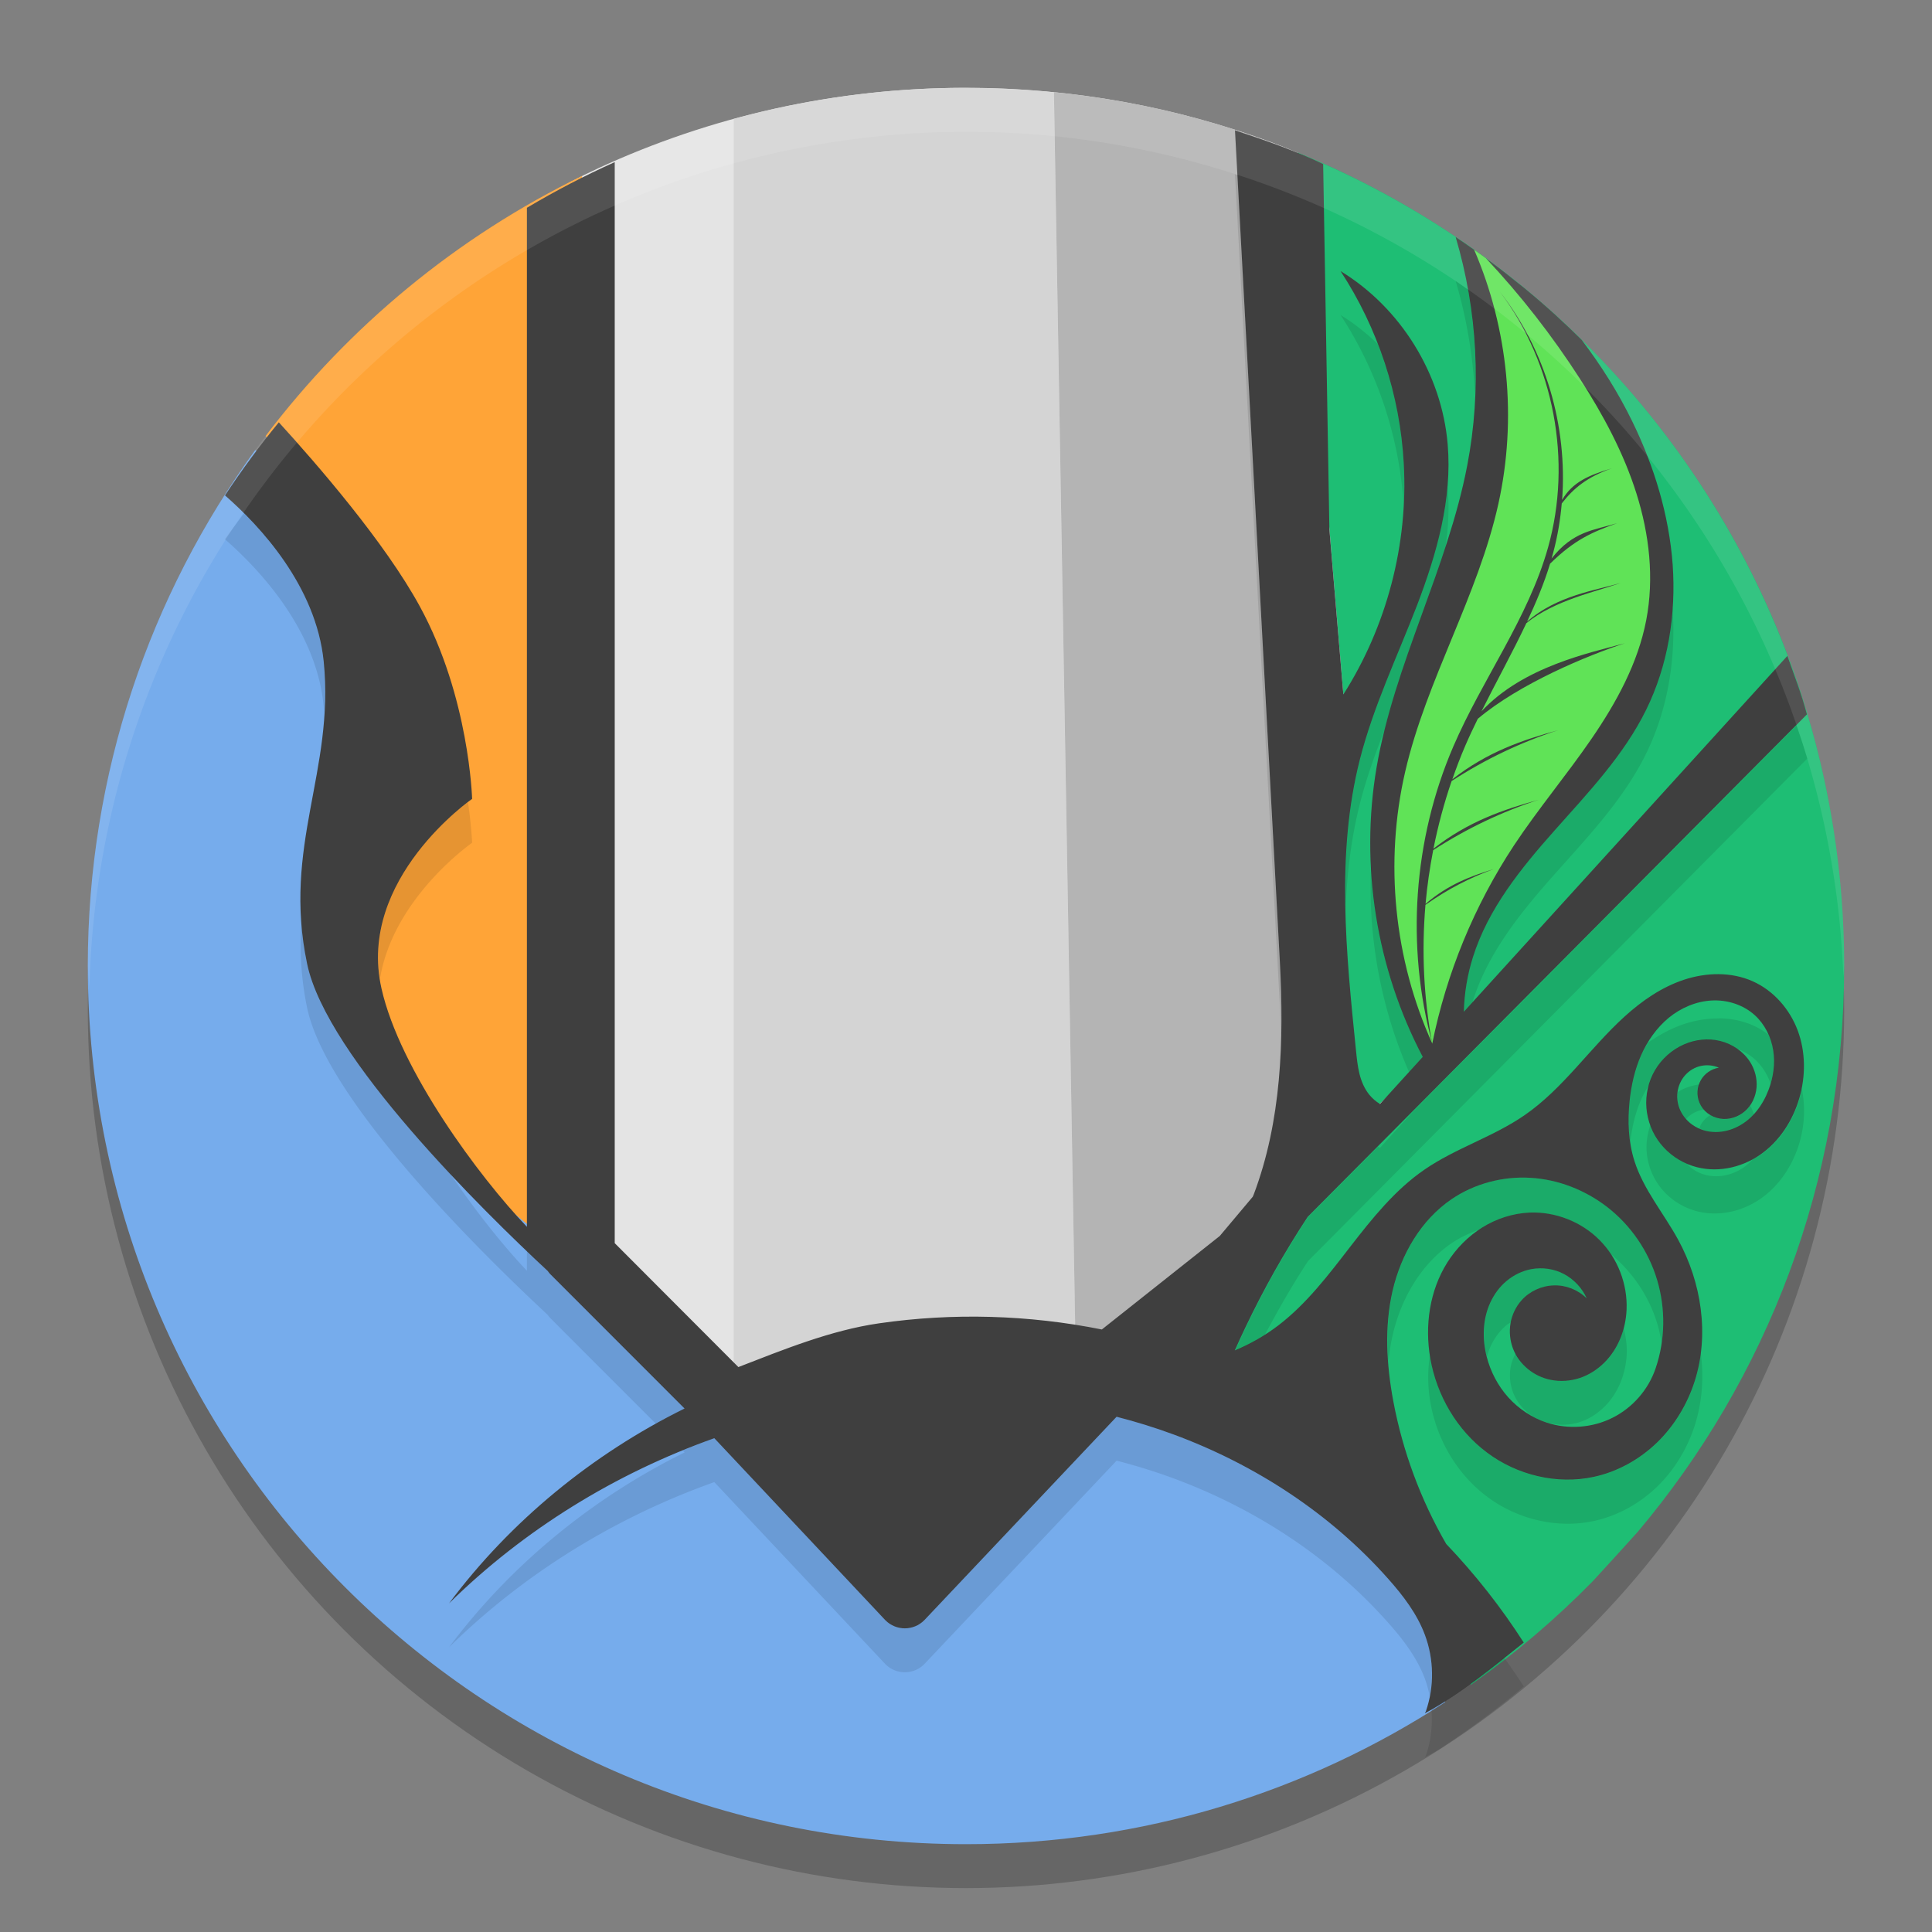
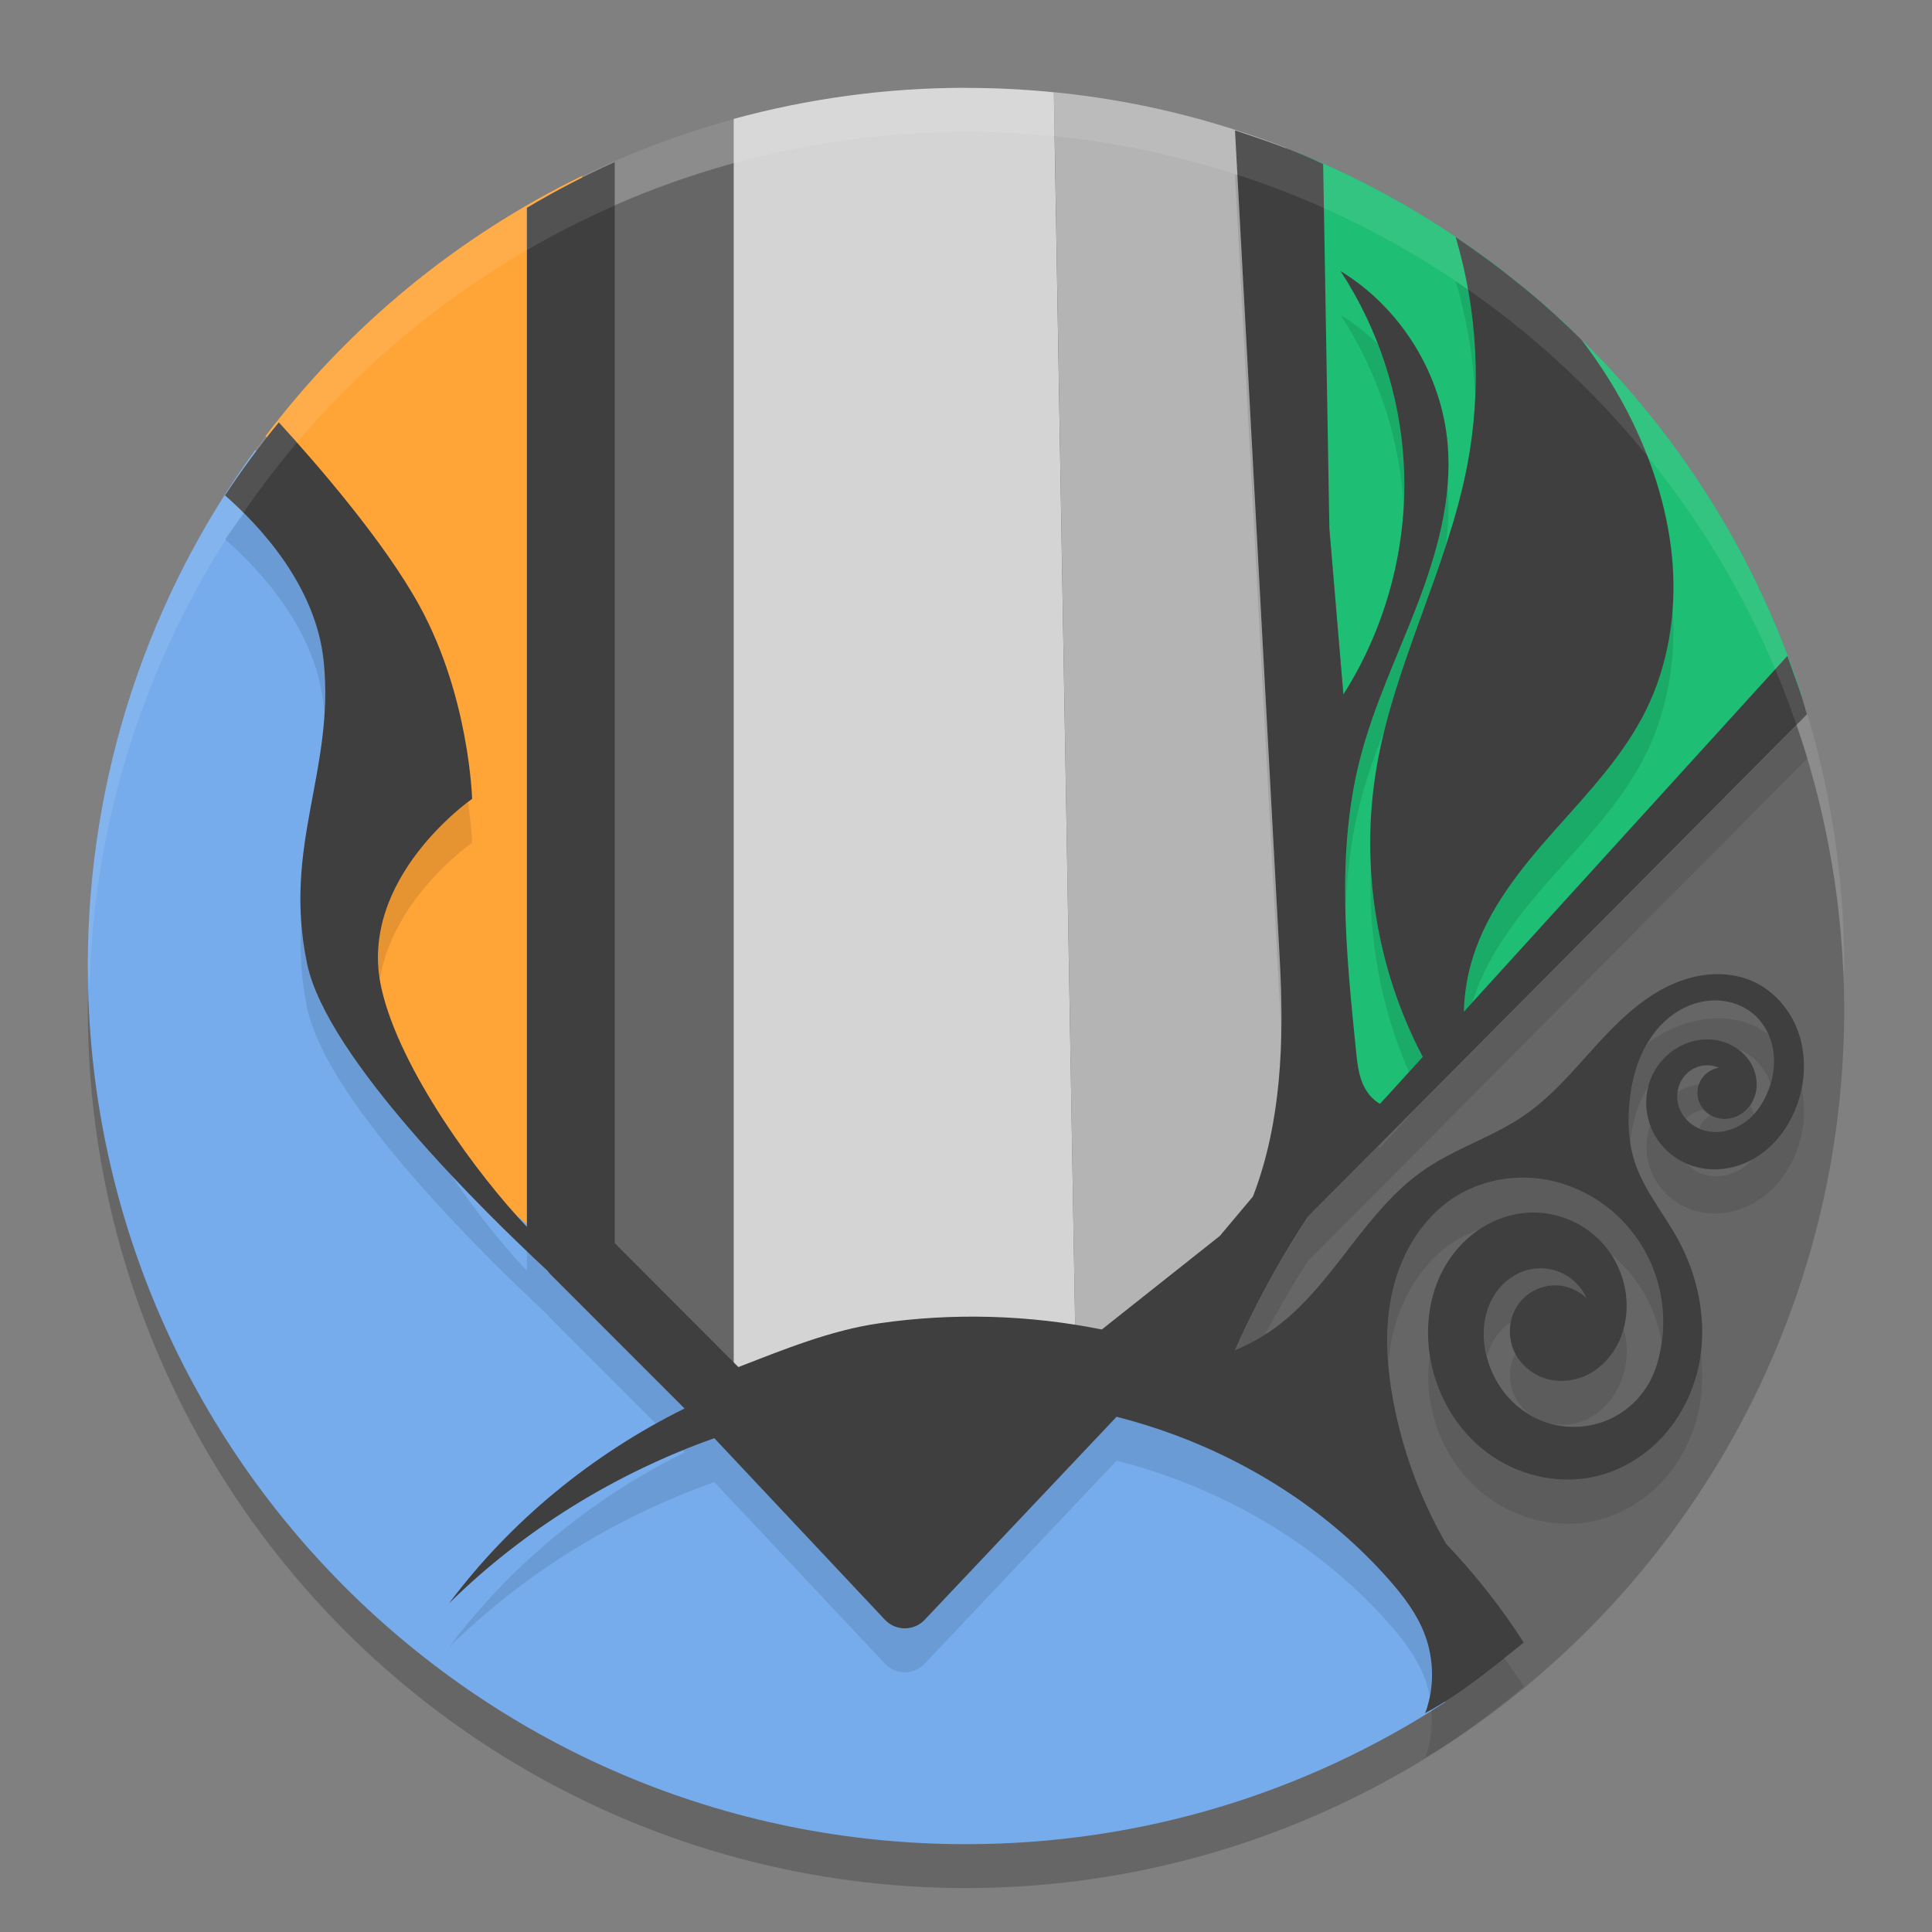
<svg xmlns="http://www.w3.org/2000/svg" width="22" height="22" version="1.1">
  <rect width="100%" height="100%" fill="#808080" stroke="none" />
  <circle style="opacity:0.2" cx="11" cy="11.5" r="10" />
-   <path style="fill:#e4e4e4" d="m 11,1 c -1.495,0 -2.913,0.327 -4.186,0.915 -3.433,1.583 -3.755,5.217 -3.755,9.248 0,5.526 2.684,7.416 8.21,7.416 5.526,0 6.318,-2.245 6.318,-7.771 0,-4.303 0.702,-7.775 -3.107,-9.187 C 13.396,1.219 12.224,1 11,1 Z" />
  <path style="fill:#76acec" d="m 2.907,5.124 c -1.199,1.649 -1.907,3.679 -1.907,5.876 0,5.526 4.474,10 10,10 2.014,0 3.888,-0.595 5.456,-1.617 -0.015,-0.54 -0.153,-1.826 -1.066,-2.931 -1.189,-1.44 -2.817,-0.751 -2.817,-0.751 l -2.316,2.441 c 0,0 -6.072,-5.821 -6.385,-7.323 C 3.56,9.316 4.875,8.001 4.562,7.063 4.309,6.305 3.294,5.435 2.907,5.124 Z" />
-   <path style="fill:#1ebe74" d="m 20.523,7.941 -7.448,7.572 c 0,0 1.84,0.538 2.529,1.477 0.533,0.727 0.973,1.762 1.145,2.195 0.498,-0.35 0.962,-0.745 1.387,-1.178 0.165,-0.179 0.336,-0.367 0.511,-0.561 C 20.115,15.706 21,13.457 21,11 21,9.933 20.832,8.905 20.523,7.941 Z" />
  <path style="fill:#ffa437" d="M 6.628,2.003 C 5.205,2.696 3.971,3.716 3.024,4.965 3.421,5.385 4.265,6.359 4.687,7.438 5.251,8.878 3.873,8.941 4.061,10.944 c 0.188,2.003 2.566,3.443 2.566,3.443 z" />
  <path style="fill:#d4d4d4" d="m 11,1 c -0.916,0 -1.802,0.124 -2.645,0.354 v 14.803 l 3.906,-0.017 -0.261,-15.089 c -0.329,-0.033 -0.663,-0.05 -1,-0.05 z" />
  <path style="fill:#1ebe74" d="m 14.777,1.737 0.52,6.17 -0.348,5.396 5.573,-5.368 C 19.617,5.118 17.497,2.846 14.777,1.737 Z" />
  <path style="fill:#b4b4b4" d="M 12.001,1.05 12.261,16.139 15.366,13.027 14.647,1.685 C 13.814,1.359 12.926,1.141 12.001,1.05 Z" />
  <path style="fill:#3f3f3f" d="m 14.063,1.484 0.511,9.468 c 0.048,0.895 0.019,1.812 -0.298,2.651 l -0.011,0.025 -0.375,0.446 -1.343,1.065 c -0.834,-0.167 -1.696,-0.192 -2.538,-0.07 -0.548,0.079 -1.085,0.298 -1.601,0.498 L 7,14.156 V 1.846 C 6.657,2 6.323,2.174 6,2.366 V 13.97 C 5.458,13.403 4.553,12.185 4.344,11.256 4.062,10.004 5.376,9.097 5.376,9.097 c 0,0 -0.031,-1.159 -0.595,-2.191 C 4.381,6.172 3.602,5.277 3.175,4.809 2.957,5.075 2.752,5.353 2.562,5.641 2.959,5.988 3.599,6.672 3.686,7.532 3.811,8.784 3.215,9.629 3.497,10.975 c 0.223,1.068 2.009,2.817 2.738,3.496 0.009,0.013 0.019,0.025 0.029,0.036 l 1.531,1.532 C 6.746,16.558 5.814,17.319 5.113,18.258 5.965,17.419 7.007,16.778 8.134,16.377 l 1.948,2.073 c 0.122,0.123 0.321,0.123 0.443,0 l 2.19,-2.317 c 0.219,0.056 0.435,0.123 0.647,0.201 0.932,0.344 1.788,0.902 2.447,1.646 0.169,0.19 0.327,0.397 0.416,0.635 0.104,0.277 0.109,0.591 0.012,0.871 -0.003,0.009 -0.008,0.016 -0.012,0.024 0.399,-0.212 0.802,-0.548 1.119,-0.8 0.002,-0.002 0.004,-0.004 0.007,-0.006 -0.257,-0.401 -0.554,-0.778 -0.883,-1.123 -0.29,-0.502 -0.495,-1.054 -0.602,-1.624 -0.078,-0.416 -0.103,-0.848 -0.008,-1.26 0.096,-0.412 0.322,-0.804 0.672,-1.042 0.261,-0.177 0.583,-0.262 0.898,-0.243 0.315,0.018 0.623,0.139 0.873,0.332 0.27,0.209 0.471,0.503 0.569,0.83 0.098,0.327 0.093,0.684 -0.017,1.007 -0.082,0.243 -0.263,0.45 -0.492,0.564 -0.229,0.115 -0.504,0.135 -0.747,0.055 -0.168,-0.055 -0.321,-0.157 -0.439,-0.288 -0.118,-0.132 -0.202,-0.292 -0.246,-0.464 -0.052,-0.203 -0.046,-0.424 0.041,-0.614 0.044,-0.095 0.106,-0.181 0.187,-0.248 0.08,-0.067 0.178,-0.115 0.281,-0.134 0.126,-0.023 0.259,-0.004 0.372,0.056 0.113,0.06 0.206,0.159 0.258,0.276 -0.098,-0.097 -0.237,-0.152 -0.375,-0.147 -0.138,0.004 -0.274,0.066 -0.366,0.169 -0.065,0.072 -0.109,0.165 -0.126,0.261 -0.017,0.096 -0.007,0.197 0.027,0.288 0.035,0.091 0.095,0.172 0.17,0.234 0.075,0.062 0.165,0.105 0.261,0.124 0.109,0.022 0.224,0.014 0.33,-0.021 0.106,-0.035 0.201,-0.097 0.28,-0.175 0.158,-0.157 0.243,-0.378 0.253,-0.601 0.013,-0.293 -0.101,-0.589 -0.309,-0.797 -0.207,-0.208 -0.505,-0.324 -0.798,-0.311 -0.189,0.009 -0.374,0.069 -0.535,0.169 -0.161,0.1 -0.298,0.239 -0.399,0.399 -0.202,0.32 -0.259,0.719 -0.194,1.092 0.073,0.421 0.303,0.817 0.646,1.073 0.342,0.257 0.796,0.367 1.214,0.277 0.271,-0.058 0.522,-0.198 0.722,-0.391 0.199,-0.193 0.346,-0.438 0.43,-0.702 0.167,-0.529 0.076,-1.121 -0.189,-1.607 -0.164,-0.301 -0.394,-0.57 -0.498,-0.896 -0.07,-0.22 -0.079,-0.456 -0.055,-0.686 0.019,-0.178 0.058,-0.354 0.13,-0.518 0.072,-0.163 0.177,-0.314 0.315,-0.428 0.138,-0.113 0.31,-0.187 0.488,-0.197 0.178,-0.01 0.361,0.048 0.493,0.168 0.113,0.103 0.185,0.249 0.209,0.4 0.024,0.152 0.001,0.309 -0.054,0.452 -0.065,0.171 -0.18,0.327 -0.342,0.412 -0.081,0.043 -0.172,0.067 -0.264,0.066 -0.091,-0.001 -0.183,-0.029 -0.258,-0.081 -0.059,-0.041 -0.107,-0.097 -0.138,-0.162 -0.031,-0.065 -0.043,-0.139 -0.034,-0.211 0.009,-0.072 0.04,-0.141 0.088,-0.194 0.048,-0.054 0.113,-0.092 0.184,-0.106 0.067,-0.013 0.137,-0.006 0.199,0.021 -0.086,0.014 -0.165,0.068 -0.207,0.145 -0.043,0.076 -0.048,0.173 -0.014,0.254 0.02,0.047 0.052,0.089 0.093,0.12 0.041,0.031 0.09,0.052 0.141,0.061 0.101,0.017 0.207,-0.017 0.284,-0.084 0.077,-0.067 0.123,-0.167 0.132,-0.269 0.009,-0.102 -0.019,-0.207 -0.074,-0.293 -0.076,-0.119 -0.202,-0.204 -0.339,-0.238 -0.137,-0.034 -0.284,-0.018 -0.413,0.039 -0.137,0.06 -0.254,0.164 -0.33,0.293 -0.076,0.129 -0.11,0.281 -0.098,0.43 0.012,0.149 0.069,0.294 0.162,0.41 0.093,0.116 0.222,0.205 0.364,0.251 0.128,0.042 0.265,0.049 0.397,0.026 0.132,-0.023 0.259,-0.076 0.37,-0.152 0.221,-0.152 0.375,-0.391 0.449,-0.648 0.072,-0.25 0.072,-0.524 -0.019,-0.768 -0.091,-0.244 -0.275,-0.455 -0.513,-0.561 -0.244,-0.109 -0.53,-0.101 -0.783,-0.017 -0.254,0.084 -0.479,0.24 -0.677,0.42 -0.396,0.36 -0.699,0.821 -1.14,1.124 -0.357,0.246 -0.782,0.373 -1.139,0.619 -0.334,0.23 -0.593,0.554 -0.842,0.875 -0.248,0.321 -0.496,0.649 -0.818,0.896 -0.153,0.117 -0.321,0.213 -0.498,0.287 0.039,-0.089 0.08,-0.177 0.122,-0.265 0.207,-0.434 0.443,-0.854 0.708,-1.256 l 5.685,-5.722 C 20.51,7.889 20.432,7.691 20.353,7.469 L 16.669,11.521 c 0.005,-0.21 0.04,-0.42 0.103,-0.62 0.172,-0.55 0.546,-1.012 0.929,-1.443 0.383,-0.431 0.788,-0.856 1.043,-1.373 0.251,-0.509 0.343,-1.09 0.303,-1.656 C 19.005,5.862 18.836,5.309 18.587,4.799 18.427,4.471 18.232,4.161 18.011,3.871 17.915,3.776 17.816,3.682 17.716,3.591 l -0.001,-9.75e-4 C 17.594,3.48 17.47,3.373 17.344,3.27 17.22,3.169 17.095,3.071 16.967,2.976 16.839,2.881 16.709,2.789 16.576,2.7 c 0.249,0.84 0.297,1.738 0.132,2.599 -0.226,1.178 -0.831,2.26 -1.033,3.442 -0.19,1.116 -4.99e-4,2.293 0.526,3.294 l -0.487,0.536 c -0.047,-0.028 -0.089,-0.065 -0.123,-0.107 -0.055,-0.069 -0.09,-0.152 -0.111,-0.238 -0.021,-0.086 -0.03,-0.175 -0.039,-0.263 C 15.329,10.859 15.212,9.729 15.484,8.653 15.638,8.046 15.912,7.476 16.137,6.891 16.361,6.305 16.538,5.684 16.485,5.06 16.418,4.26 15.95,3.504 15.265,3.087 15.691,3.737 15.943,4.502 15.985,5.278 16.036,6.198 15.791,7.132 15.297,7.908 L 15.138,6.028 15.067,1.868 C 14.741,1.712 14.4,1.597 14.063,1.484 Z" />
-   <path style="fill:#60e357" d="m 16.786,2.843 c 0.39,0.903 0.489,1.93 0.277,2.891 -0.233,1.054 -0.819,2.002 -1.062,3.054 -0.238,1.03 -0.127,2.136 0.31,3.098 -0.303,-1.111 -0.218,-2.325 0.237,-3.383 0.332,-0.771 0.853,-1.461 1.08,-2.269 0.277,-0.985 0.068,-2.094 -0.548,-2.911 0.52,0.665 0.771,1.53 0.708,2.37 0.119,-0.204 0.305,-0.282 0.565,-0.36 -0.28,0.1 -0.434,0.225 -0.569,0.4 -0.016,0.185 -0.047,0.368 -0.094,0.548 -0.007,0.027 -0.015,0.053 -0.022,0.079 0.245,-0.312 0.48,-0.322 0.746,-0.402 -0.286,0.102 -0.486,0.189 -0.763,0.461 -0.069,0.227 -0.161,0.445 -0.262,0.66 0.341,-0.3 0.793,-0.359 1.063,-0.44 -0.281,0.1 -0.748,0.195 -1.071,0.457 -0.16,0.338 -0.343,0.668 -0.511,1.004 0.477,-0.512 1.239,-0.667 1.632,-0.775 -0.42,0.137 -1.197,0.458 -1.674,0.86 -0.049,0.1 -0.097,0.201 -0.141,0.303 -0.055,0.127 -0.104,0.256 -0.149,0.386 0.4,-0.313 0.8,-0.447 1.2,-0.558 -0.417,0.136 -0.82,0.326 -1.208,0.578 -0.086,0.251 -0.155,0.509 -0.207,0.77 0.4,-0.312 0.799,-0.446 1.199,-0.557 -0.415,0.135 -0.815,0.324 -1.202,0.574 -0.039,0.202 -0.069,0.407 -0.087,0.612 0.258,-0.222 0.517,-0.317 0.775,-0.396 -0.267,0.096 -0.527,0.23 -0.776,0.407 -0.045,0.527 -0.02,1.061 0.077,1.581 0.162,-0.803 0.479,-1.573 0.93,-2.257 C 17.516,9.21 17.839,8.826 18.122,8.414 18.405,8.002 18.652,7.552 18.746,7.061 18.838,6.583 18.781,6.085 18.635,5.621 18.489,5.157 18.256,4.725 17.993,4.316 17.677,3.825 17.317,3.362 16.917,2.937 c -6e-4,-4.242e-4 -0.001,-5.5e-4 -0.002,-9.75e-4 -0.043,-0.031 -0.086,-0.062 -0.129,-0.093 z" />
  <path style="opacity:0.1;fill:#ffffff" d="M 11,1 A 10,10 0 0 0 1,11 10,10 0 0 0 1.018,11.25 10,10 0 0 1 11,1.5 10,10 0 0 1 20.991,11.125 10,10 0 0 0 21,11 10,10 0 0 0 11,1 Z" />
  <path style="opacity:0.1" d="m 14.063,1.984 0.511,9.468 c 0.008,0.148 0.01,0.297 0.013,0.445 0.011,-0.315 0.004,-0.632 -0.013,-0.945 L 14.091,1.993 c -0.009,-0.003 -0.018,-0.006 -0.027,-0.009 z m 2.513,1.216 c 0.126,0.426 0.199,0.867 0.221,1.311 0.017,-0.405 -0.009,-0.812 -0.08,-1.212 -0.047,-0.033 -0.093,-0.067 -0.141,-0.099 z M 15.265,3.587 c 0.42,0.642 0.67,1.395 0.718,2.16 0.008,-0.156 0.011,-0.313 0.003,-0.469 C 15.96,4.813 15.858,4.353 15.689,3.918 15.56,3.794 15.418,3.68 15.265,3.587 Z m 1.218,1.955 c -0.04,0.461 -0.179,0.914 -0.346,1.349 -0.224,0.585 -0.498,1.155 -0.652,1.763 -0.143,0.564 -0.177,1.144 -0.163,1.727 0.014,-0.414 0.061,-0.824 0.163,-1.227 0.072,-0.286 0.172,-0.563 0.28,-0.838 0.177,-0.712 0.469,-1.396 0.697,-2.097 0.031,-0.218 0.042,-0.439 0.023,-0.659 -5e-4,-0.006 -0.002,-0.012 -0.003,-0.018 z M 2.779,5.846 A 10,10 0 0 0 2.562,6.141 c 0.397,0.347 1.037,1.031 1.123,1.892 0.003,0.03 0.004,0.059 0.006,0.088 C 3.703,7.932 3.706,7.739 3.686,7.532 3.614,6.816 3.159,6.225 2.779,5.846 Z M 19.045,6.925 c -0.028,0.402 -0.124,0.799 -0.302,1.16 -0.255,0.517 -0.66,0.942 -1.043,1.373 -0.383,0.431 -0.756,0.893 -0.929,1.443 -0.063,0.2 -0.098,0.41 -0.103,0.62 l 0.101,-0.11 c 10e-4,-0.003 9.5e-4,-0.007 0.002,-0.01 0.172,-0.55 0.546,-1.012 0.929,-1.443 0.383,-0.431 0.788,-0.856 1.043,-1.373 0.251,-0.509 0.343,-1.09 0.303,-1.656 -9.6e-5,-0.001 -9e-4,-0.003 -0.001,-0.004 z m 1.413,1.337 -4.374,4.402 -0.37,0.407 c -0.007,-0.004 -0.014,-0.01 -0.021,-0.015 l -0.798,0.804 c -0.265,0.402 -0.501,0.821 -0.708,1.256 -0.042,0.088 -0.083,0.176 -0.122,0.265 0.118,-0.049 0.23,-0.112 0.338,-0.181 0.153,-0.286 0.314,-0.569 0.492,-0.84 l 5.685,-5.722 C 20.555,8.555 20.529,8.472 20.501,8.39 a 10,10 0 0 0 -0.005,-0.015 c -0.003,-0.009 -0.007,-0.019 -0.01,-0.028 -0.009,-0.028 -0.019,-0.057 -0.028,-0.085 z M 5.329,9.134 c -0.13,0.094 -1.175,0.89 -1.002,2.013 0.149,-0.926 1.049,-1.55 1.049,-1.55 0,0 -0.007,-0.183 -0.047,-0.463 z M 15.613,9.85 c -0.039,0.805 0.108,1.619 0.432,2.357 l 0.156,-0.172 C 15.847,11.362 15.65,10.61 15.613,9.85 Z M 3.431,10.498 c -0.018,0.302 -0.008,0.621 0.066,0.977 0.223,1.068 2.009,2.817 2.738,3.496 0.009,0.013 0.019,0.025 0.029,0.036 l 1.205,1.206 c 0.108,-0.06 0.216,-0.119 0.326,-0.174 l -1.531,-1.532 c -0.01,-0.012 -0.021,-0.023 -0.029,-0.036 C 6.174,14.414 6.074,14.313 6,14.242 v 0.228 C 5.753,14.211 5.431,13.815 5.133,13.374 4.404,12.597 3.638,11.65 3.497,10.975 3.462,10.808 3.442,10.651 3.431,10.498 Z m 16.144,1.099 c -0.134,-0.001 -0.269,0.021 -0.396,0.063 -0.148,0.049 -0.285,0.125 -0.413,0.213 -0.029,0.048 -0.056,0.097 -0.078,0.147 -0.072,0.163 -0.111,0.34 -0.13,0.518 -0.017,0.154 -0.016,0.312 0.006,0.465 0.02,-0.166 0.057,-0.33 0.124,-0.482 0.026,-0.059 0.057,-0.115 0.092,-0.169 0.017,-0.057 0.038,-0.112 0.068,-0.163 0.076,-0.129 0.193,-0.233 0.33,-0.293 0.129,-0.057 0.276,-0.073 0.413,-0.039 0.069,0.017 0.134,0.046 0.192,0.087 0.073,0.028 0.143,0.067 0.201,0.12 0.082,0.075 0.143,0.173 0.179,0.279 0.036,-0.123 0.05,-0.253 0.03,-0.379 -0.01,-0.064 -0.03,-0.125 -0.057,-0.184 -0.054,-0.041 -0.113,-0.076 -0.175,-0.104 -0.122,-0.054 -0.254,-0.079 -0.388,-0.08 z m -0.223,0.751 c -0.06,0.009 -0.119,0.024 -0.174,0.048 -0.025,0.011 -0.048,0.024 -0.071,0.038 -3.48e-4,0.002 -0.002,0.004 -0.002,0.007 -0.009,0.072 0.004,0.146 0.034,0.211 0.015,0.033 0.035,0.064 0.059,0.091 0.048,-0.051 0.11,-0.089 0.179,-0.103 0.01,-0.002 0.02,1.09e-4 0.03,-10e-4 -0.021,-0.024 -0.039,-0.05 -0.052,-0.079 -0.028,-0.067 -0.027,-0.144 -0.003,-0.212 z m 1.165,0.044 c -0.007,0.038 -0.013,0.076 -0.023,0.113 -0.074,0.258 -0.228,0.497 -0.449,0.648 -0.025,0.017 -0.054,0.029 -0.081,0.044 -0.049,0.051 -0.102,0.098 -0.165,0.131 -0.081,0.043 -0.172,0.067 -0.264,0.066 -0.091,-0.001 -0.183,-0.029 -0.258,-0.081 -0.026,-0.018 -0.048,-0.039 -0.069,-0.062 -0.114,-0.05 -0.217,-0.126 -0.295,-0.223 -0.052,-0.065 -0.091,-0.14 -0.119,-0.219 -0.035,0.099 -0.051,0.204 -0.043,0.309 0.012,0.149 0.069,0.294 0.162,0.41 0.093,0.116 0.222,0.205 0.364,0.251 0.128,0.042 0.265,0.049 0.397,0.026 0.132,-0.023 0.259,-0.076 0.37,-0.152 0.221,-0.152 0.375,-0.391 0.449,-0.648 0.057,-0.199 0.066,-0.412 0.023,-0.613 z m -0.588,0.201 c -0.017,0.023 -0.035,0.045 -0.057,0.063 -0.077,0.067 -0.183,0.101 -0.284,0.084 -0.039,-0.007 -0.076,-0.023 -0.11,-0.043 -0.045,0.026 -0.084,0.063 -0.109,0.108 -0.008,0.014 -0.012,0.029 -0.018,0.044 0.058,0.026 0.12,0.044 0.184,0.045 0.091,0.001 0.183,-0.024 0.264,-0.066 0.066,-0.035 0.122,-0.084 0.173,-0.139 -0.012,-0.032 -0.022,-0.066 -0.041,-0.095 -3.84e-4,-6e-4 -6e-4,-0.001 -10e-4,-0.002 z m -2.498,0.819 c -0.235,-0.014 -0.473,0.03 -0.688,0.126 -0.005,0.002 -0.009,0.005 -0.014,0.007 -0.069,0.032 -0.135,0.068 -0.197,0.11 -0.35,0.238 -0.576,0.63 -0.672,1.042 -0.061,0.265 -0.069,0.538 -0.049,0.81 0.01,-0.104 0.025,-0.208 0.049,-0.31 0.096,-0.412 0.322,-0.804 0.672,-1.042 0.099,-0.067 0.208,-0.116 0.321,-0.156 0.01,-0.007 0.019,-0.014 0.029,-0.021 0.161,-0.1 0.346,-0.16 0.535,-0.169 0.293,-0.013 0.59,0.103 0.798,0.311 0.05,0.05 0.094,0.106 0.133,0.165 0.246,0.206 0.432,0.482 0.524,0.789 0.022,0.073 0.037,0.149 0.049,0.225 0.036,-0.241 0.022,-0.491 -0.049,-0.725 -0.098,-0.327 -0.3,-0.621 -0.569,-0.83 -0.25,-0.193 -0.558,-0.314 -0.873,-0.332 z m 0.105,1.03 c -0.032,5e-4 -0.064,0.004 -0.096,0.01 -0.103,0.019 -0.201,0.067 -0.281,0.134 -0.08,0.067 -0.143,0.153 -0.187,0.248 -0.087,0.19 -0.093,0.412 -0.041,0.614 2.55e-4,10e-4 7e-4,0.002 10e-4,0.003 0.011,-0.04 0.023,-0.079 0.04,-0.117 0.044,-0.095 0.106,-0.181 0.187,-0.248 0.014,-0.012 0.032,-0.019 0.048,-0.03 0.018,-0.092 0.059,-0.18 0.122,-0.25 0.092,-0.103 0.228,-0.165 0.366,-0.169 0.138,-0.004 0.277,0.05 0.375,0.147 -0.052,-0.117 -0.144,-0.217 -0.258,-0.276 -0.085,-0.045 -0.181,-0.067 -0.276,-0.065 z m 0.954,0.681 c -0.039,0.148 -0.11,0.287 -0.219,0.395 -0.079,0.078 -0.175,0.14 -0.28,0.175 -0.106,0.035 -0.221,0.043 -0.33,0.021 -0.096,-0.019 -0.186,-0.062 -0.261,-0.124 -0.059,-0.049 -0.105,-0.112 -0.141,-0.18 -0.026,0.05 -0.047,0.102 -0.057,0.157 -0.017,0.096 -0.007,0.197 0.027,0.288 0.035,0.091 0.095,0.172 0.17,0.234 0.031,0.026 0.067,0.047 0.103,0.065 0.028,0.013 0.058,0.025 0.087,0.035 0.015,0.005 0.03,0.011 0.045,0.015 0.015,0.004 0.03,0.006 0.045,0.01 0.104,0.018 0.212,0.011 0.312,-0.021 0.106,-0.035 0.201,-0.097 0.28,-0.175 0.158,-0.157 0.243,-0.378 0.253,-0.601 0.004,-0.099 -0.011,-0.198 -0.034,-0.294 z m 0.877,0.283 c -0.014,0.109 -0.034,0.216 -0.067,0.321 -0.084,0.264 -0.23,0.509 -0.43,0.702 -0.199,0.193 -0.451,0.332 -0.722,0.391 -0.418,0.09 -0.872,-0.021 -1.214,-0.277 -0.342,-0.257 -0.572,-0.652 -0.646,-1.073 -0.003,-0.016 -0.002,-0.032 -0.004,-0.048 -0.028,0.181 -0.028,0.367 0.004,0.548 0.073,0.421 0.303,0.817 0.646,1.073 0.342,0.257 0.796,0.367 1.214,0.277 0.271,-0.058 0.522,-0.198 0.722,-0.391 0.199,-0.193 0.346,-0.438 0.43,-0.702 0.084,-0.265 0.103,-0.546 0.067,-0.821 z m -6.651,0.727 -2.19,2.317 c -0.122,0.123 -0.321,0.123 -0.443,0 L 8.134,16.377 c -0.121,0.043 -0.241,0.091 -0.36,0.14 l 0.022,0.022 c -1.05,0.519 -1.981,1.28 -2.683,2.219 0.852,-0.839 1.894,-1.48 3.021,-1.881 l 1.948,2.073 c 0.122,0.123 0.321,0.123 0.443,0 l 2.19,-2.317 c 0.219,0.056 0.435,0.123 0.647,0.201 0.932,0.344 1.788,0.902 2.447,1.646 0.169,0.19 0.327,0.397 0.416,0.635 0.024,0.064 0.041,0.13 0.055,0.197 0.045,-0.232 0.028,-0.476 -0.055,-0.697 -0.089,-0.238 -0.247,-0.444 -0.416,-0.635 -0.659,-0.743 -1.515,-1.302 -2.447,-1.646 -0.212,-0.078 -0.429,-0.145 -0.647,-0.201 z m 4.411,2.741 a 10,10 0 0 1 -0.676,0.505 10,10 0 0 1 -0.005,0.003 c -0.023,0.015 -0.045,0.03 -0.067,0.045 a 10,10 0 0 1 -0.079,0.043 c 0.013,0.174 -0.004,0.351 -0.062,0.516 -0.003,0.009 -0.008,0.016 -0.012,0.024 a 10,10 0 0 0 0.152,-0.083 c 0.023,-0.015 0.045,-0.03 0.067,-0.045 a 10,10 0 0 0 0.005,-0.003 10,10 0 0 0 0.895,-0.669 c 0.002,-0.002 0.005,-0.004 0.007,-0.006 -0.072,-0.112 -0.148,-0.222 -0.226,-0.33 z" />
</svg>